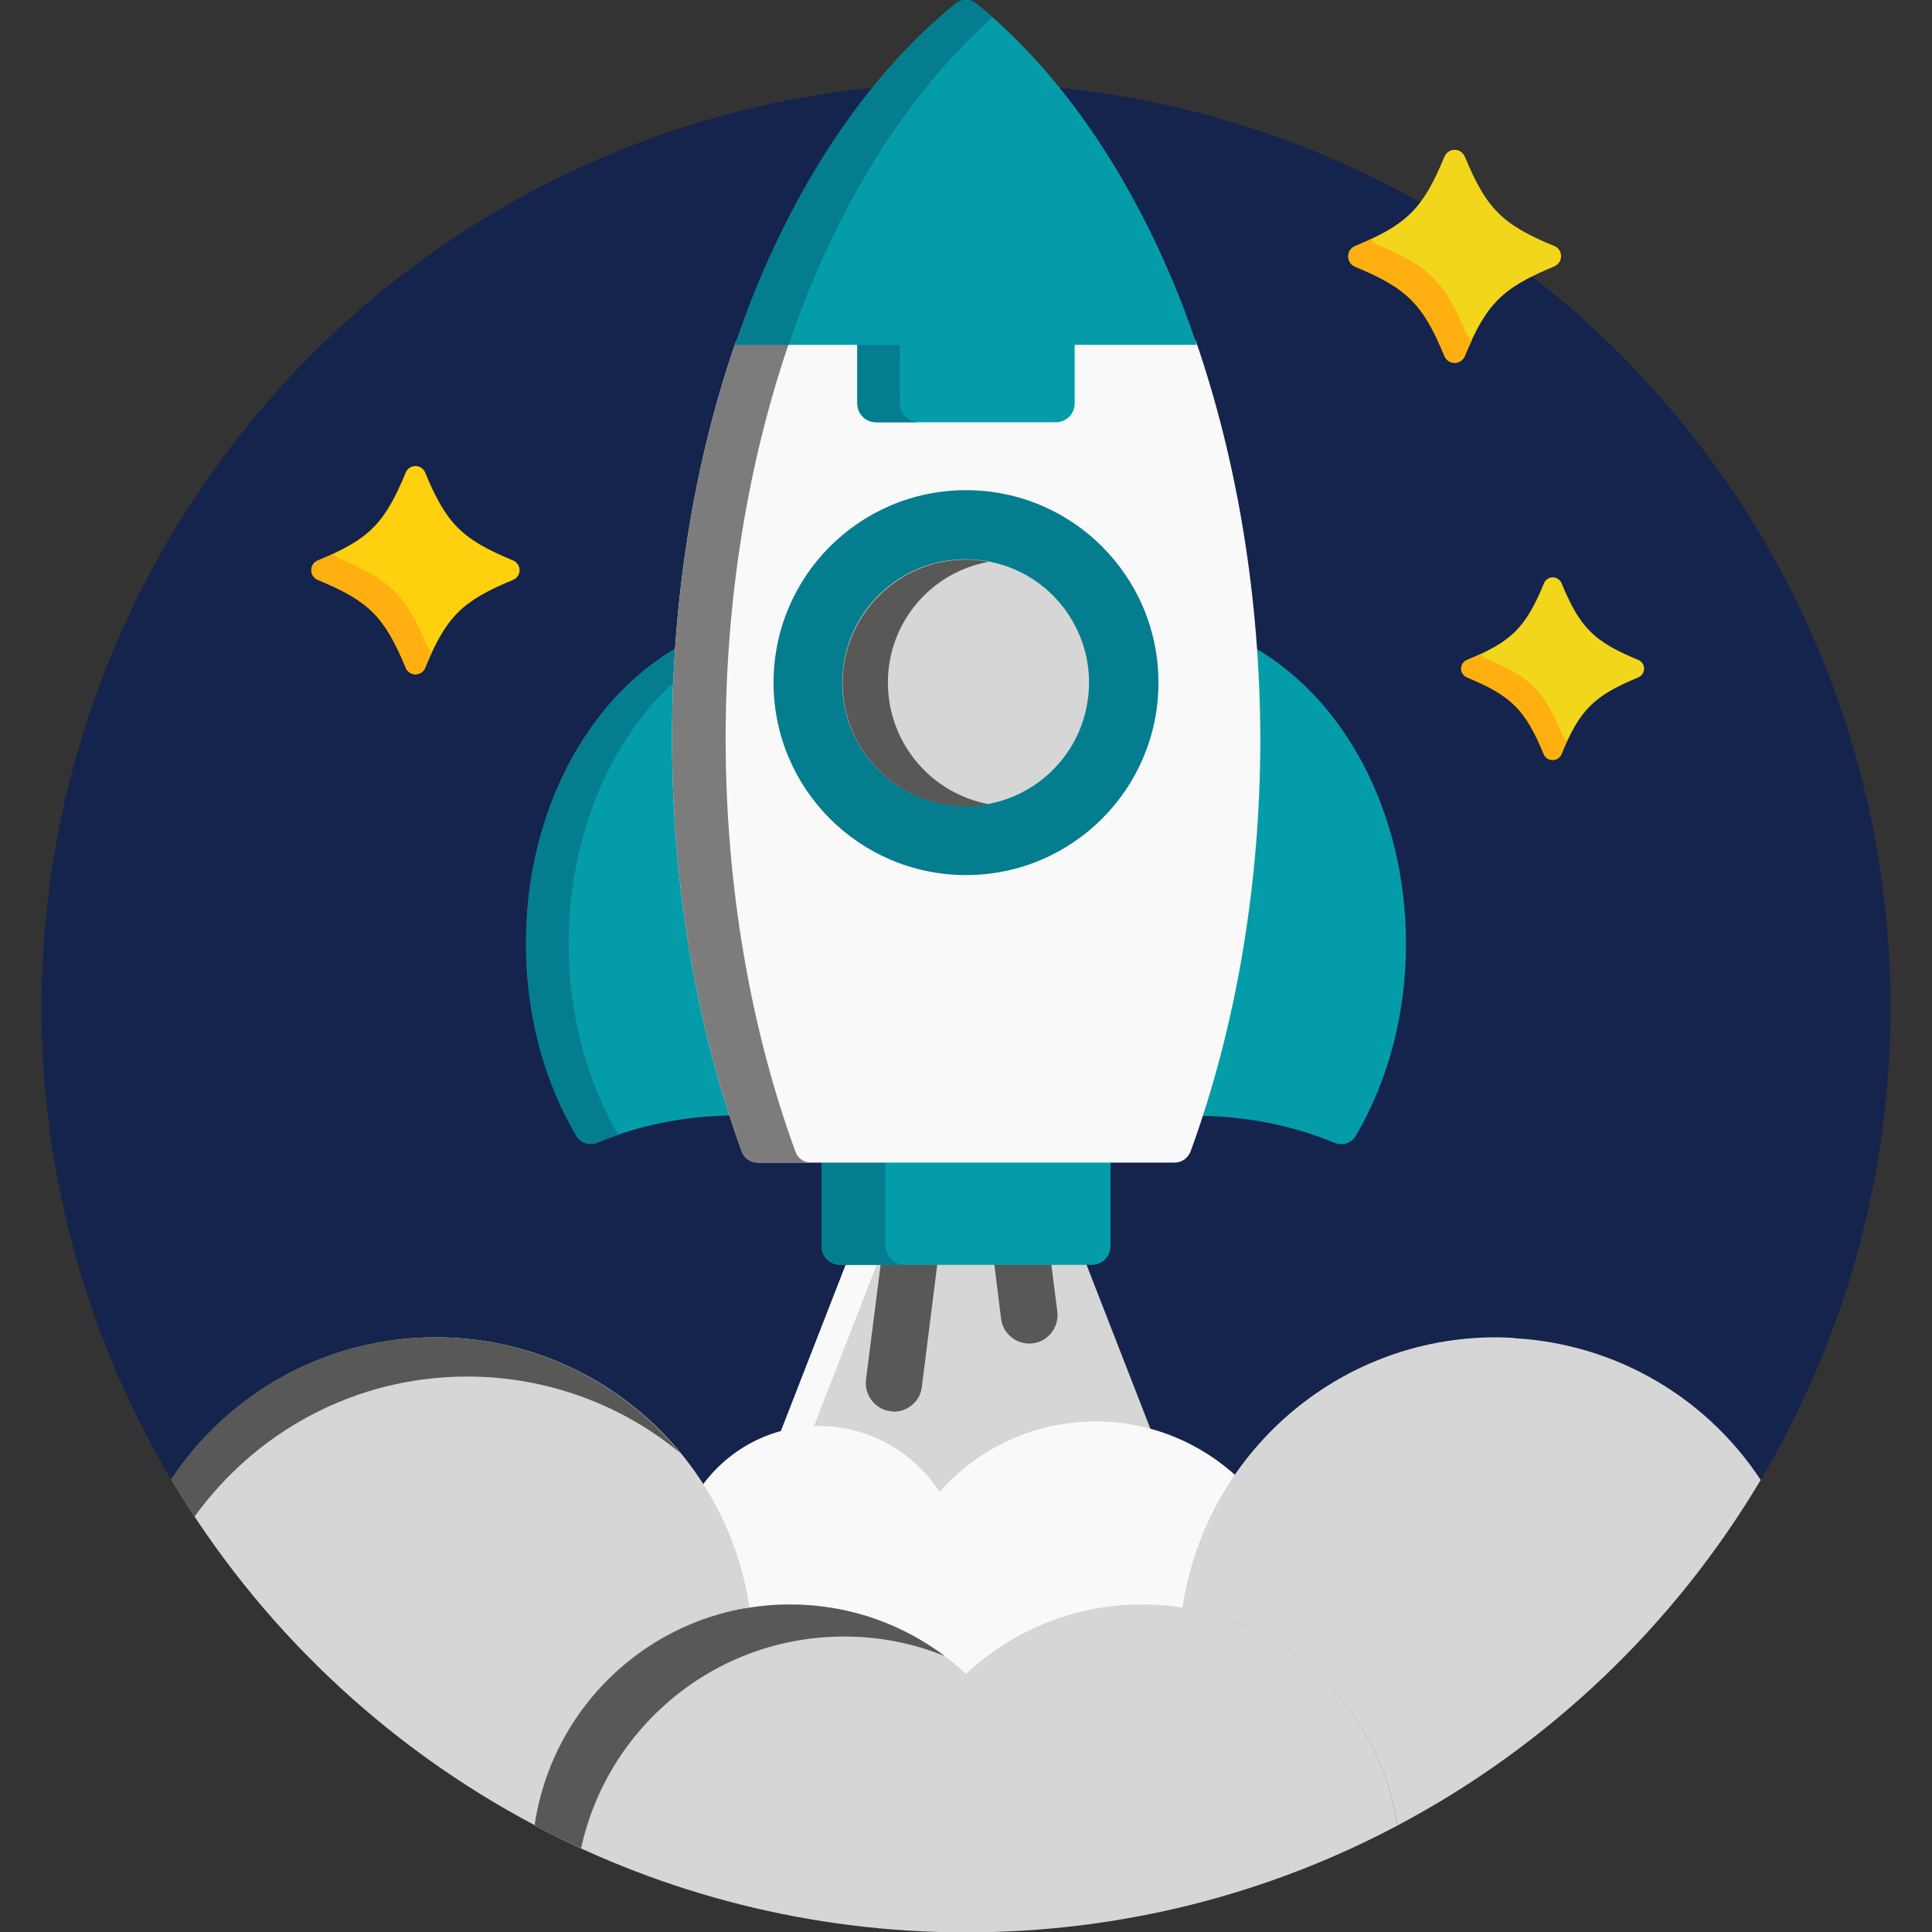
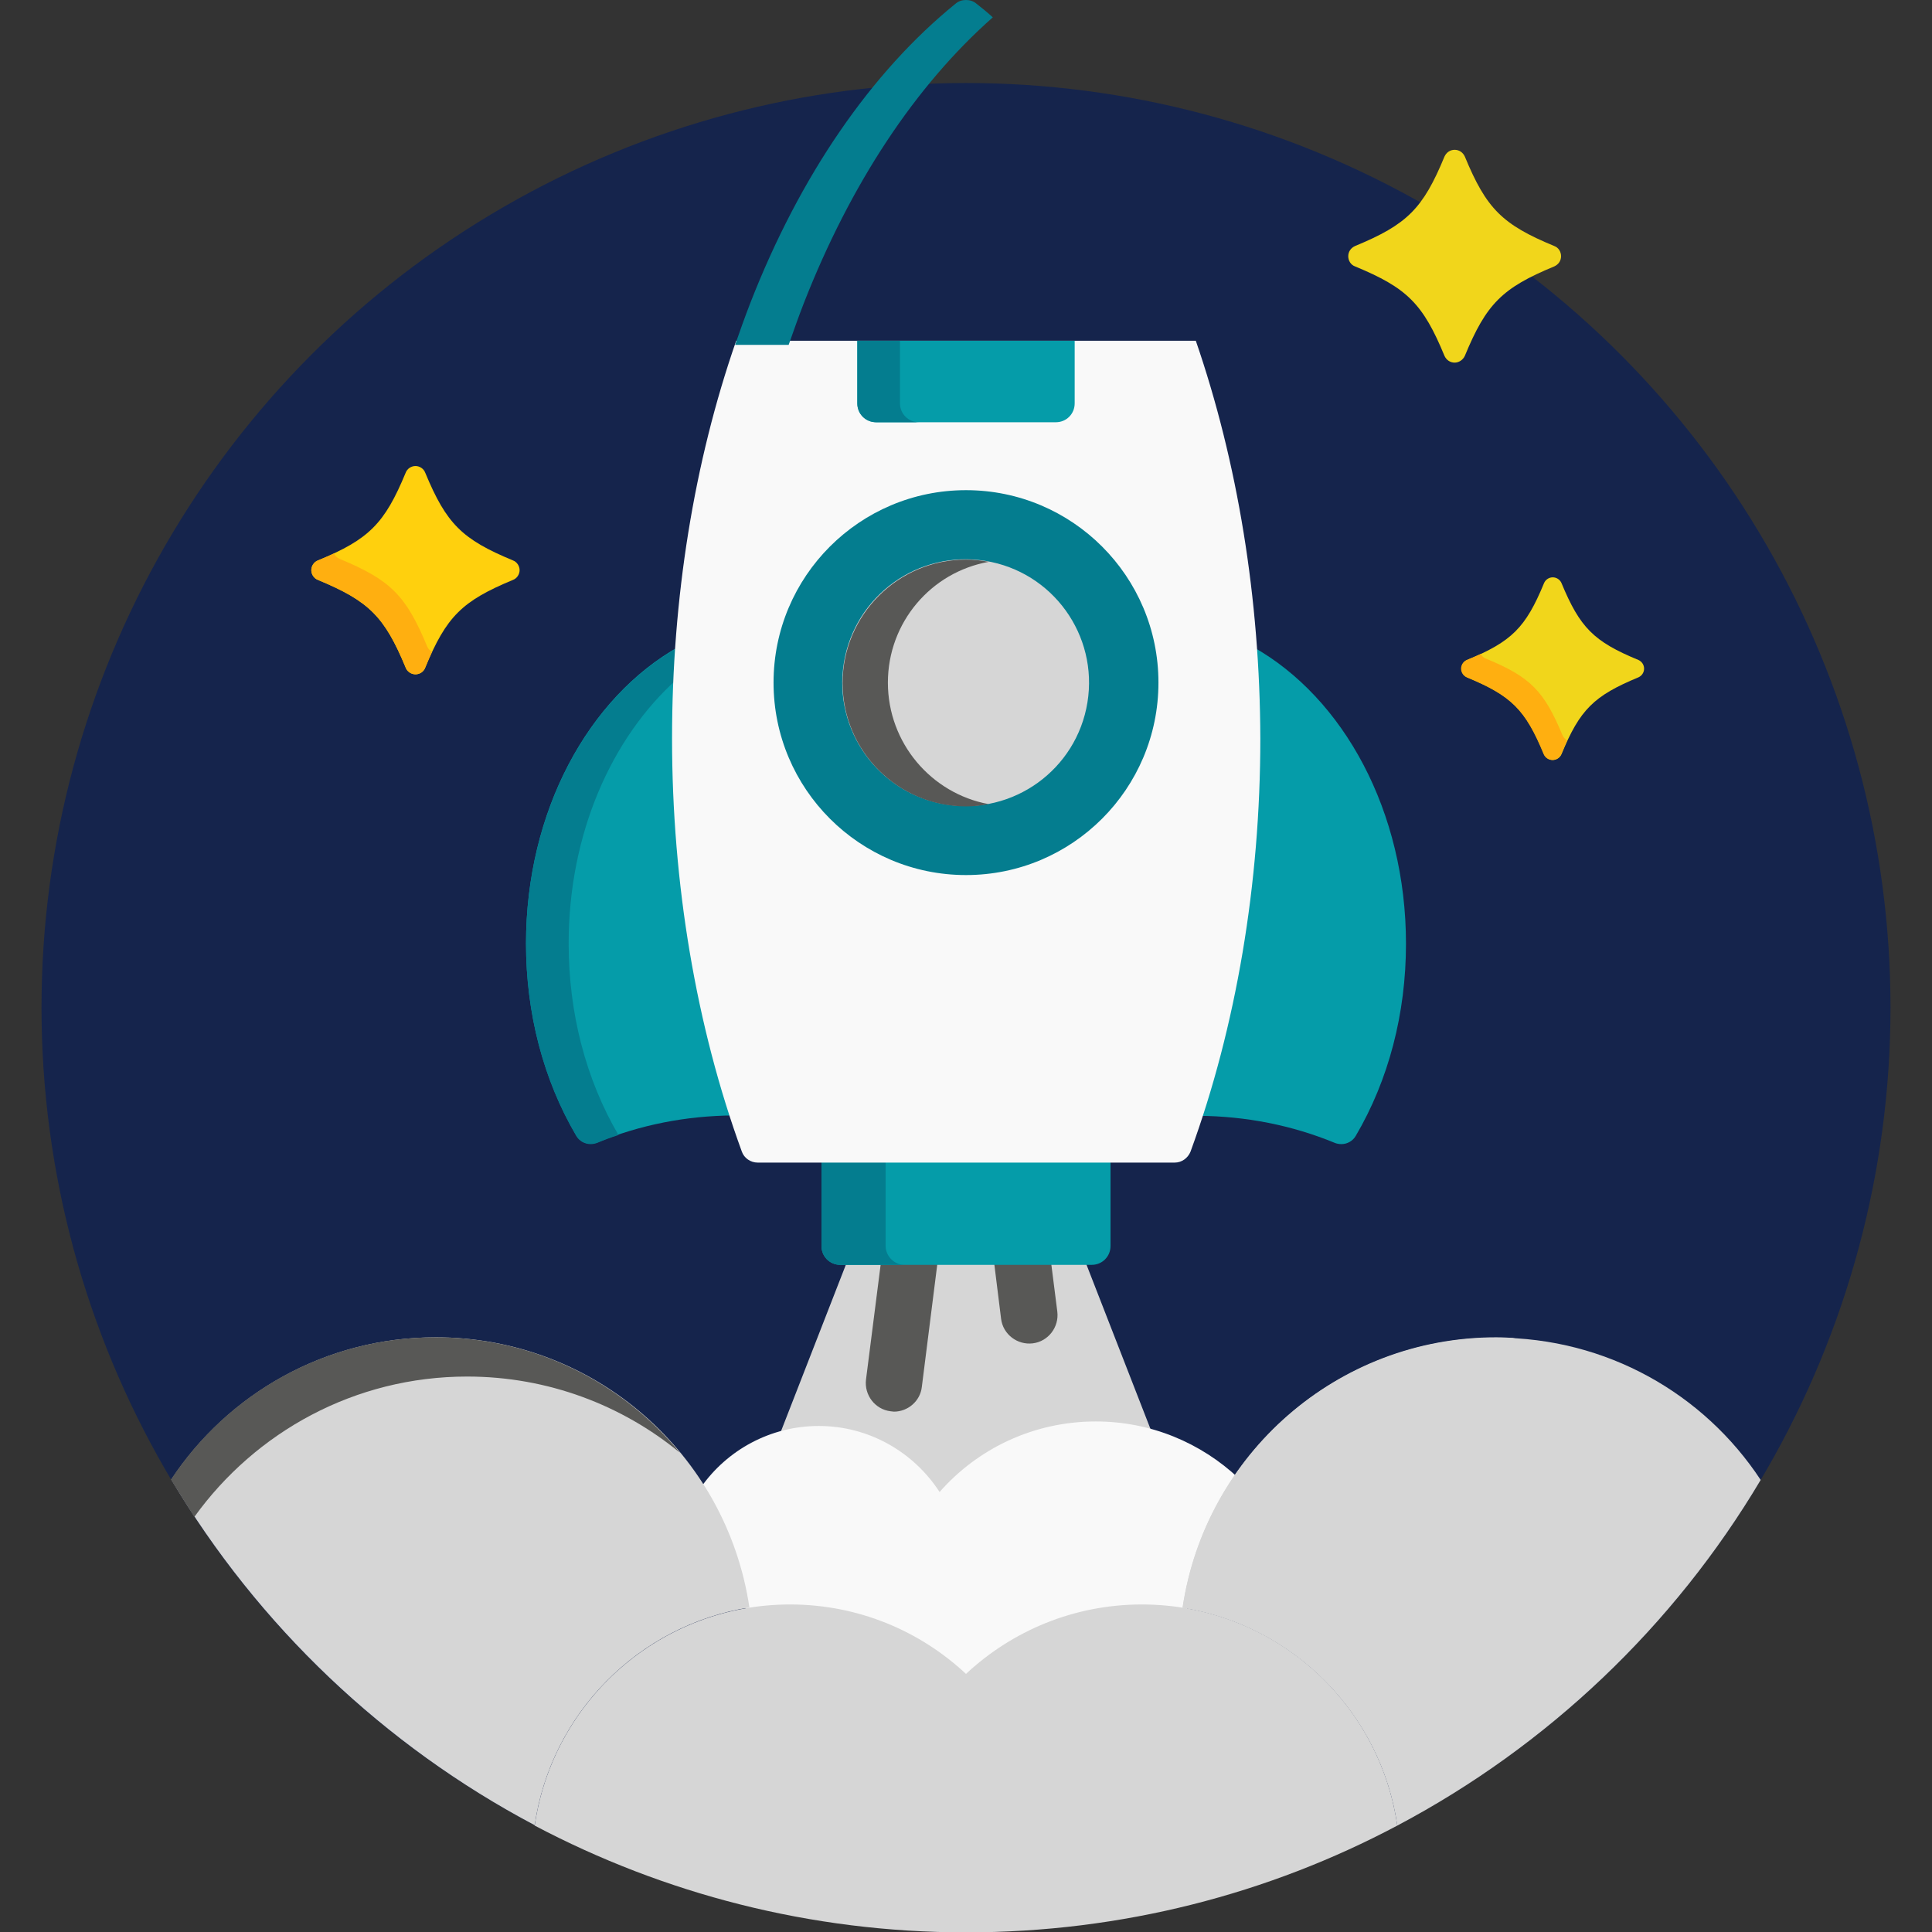
<svg xmlns="http://www.w3.org/2000/svg" version="1.1" id="Capa_1" x="0px" y="0px" viewBox="0 0 512 512" style="enable-background:new 0 0 512 512;" xml:space="preserve">
  <rect x="0" y="0" width="512" height="512" fill="#333333" stroke="none" />
  <style type="text/css"> .st0{fill:#15244C;} .st1{fill:#D6D6D6;} .st2{fill:#F9F9F9;} .st3{fill:#585856;} .st4{fill:#059CA9;} .st5{fill:#047D8F;} .st6{fill:#7C7C7C;} .st7{fill:#FFD00D;} .st8{fill:#FFAF10;} .st9{fill:#F1D61B;} </style>
  <circle class="st0" cx="256" cy="267" r="245" />
  <path class="st1" d="M216.8,378.9c12.6,0,24.3,6.4,31.2,17c0.2,0.3,0.5,0.4,0.8,0.5c0,0,0.1,0,0.1,0c0.3,0,0.6-0.1,0.7-0.3 c10.3-11.7,25.1-18.3,40.6-18.3c5.3,0,10.4,0.8,15.2,2.2l-17.8-45.7h-63.1l-18,46.2C209.7,379.5,213.2,378.9,216.8,378.9z" />
  <g>
-     <path class="st2" d="M232.7,334.2h-8.2l-18,46.2c2.8-0.8,5.8-1.3,8.8-1.4L232.7,334.2z" />
    <path class="st2" d="M197.6,426.2c0,0.3,0.2,0.5,0.4,0.7c0.2,0.1,0.4,0.2,0.6,0.2c0.1,0,0.1,0,0.2,0c3.6-0.6,7.2-0.9,10.7-0.9 c17.1,0,33.4,6.4,45.9,18.1c0.2,0.2,0.4,0.3,0.7,0.3c0.2,0,0.5-0.1,0.7-0.3c12.5-11.7,28.8-18.1,45.9-18.1c3.5,0,7.1,0.3,10.7,0.9 c0.1,0,0.1,0,0.2,0c0.2,0,0.4-0.1,0.6-0.2c0.2-0.2,0.4-0.4,0.4-0.7c1.8-12.4,6.5-24.2,13.6-34.5c-9.9-9.3-23.2-15-37.8-15 c-16.5,0-31.3,7.2-41.4,18.7c-6.8-10.5-18.6-17.5-32-17.5c-12.9,0-24.3,6.4-31.2,16.2C191.8,403.8,195.9,414.7,197.6,426.2z" />
  </g>
  <path class="st1" d="M198.6,426c-6-40.5-40.9-71.6-83.1-71.6c-29.3,0-55.1,15-70.1,37.7c23,38.7,56.4,70.5,96.3,91.6 C146,454.2,169.1,430.7,198.6,426z" />
  <path class="st3" d="M123.8,364.8c21.4,0,41.1,7.6,56.4,20.2c-15.4-18.7-38.7-30.6-64.8-30.6c-29.3,0-55.1,15-70.1,37.7 c2,3.3,4.1,6.6,6.2,9.9C67.7,379.5,94,364.8,123.8,364.8z" />
  <path class="st1" d="M396.5,354.5c-42.2,0-77.1,31.1-83.1,71.6c29.4,4.7,52.6,28.1,56.9,57.7c39.9-21.1,73.3-52.9,96.3-91.6 C451.6,369.4,425.8,354.5,396.5,354.5z" />
  <g>
    <path class="st1" d="M401.6,354.6c-1.7-0.1-3.4-0.2-5.1-0.2c-42.2,0-77.1,31.1-83.1,71.6c3.1,0.5,6.2,1.2,9.2,2.1 C331,389.9,362.4,360.3,401.6,354.6z" />
    <path class="st1" d="M302.6,425.2c-18,0-34.4,7-46.6,18.4c-12.2-11.4-28.6-18.4-46.6-18.4c-34.4,0-62.9,25.4-67.7,58.6 c34.1,18,73,28.3,114.3,28.3s80.2-10.2,114.3-28.3C365.5,450.6,337,425.2,302.6,425.2z" />
  </g>
-   <path class="st3" d="M223.7,433.7c9.4,0,18.4,1.8,26.7,5.2c-11.4-8.6-25.6-13.7-41-13.7c-34.4,0-62.9,25.4-67.7,58.6 c4,2.1,8.1,4.1,12.3,6C161,457.7,189.5,433.7,223.7,433.7z" />
  <g>
    <path class="st3" d="M278.5,334.2h-15.1l1.9,15.3c0.5,4.1,4.3,7,8.4,6.5c4.1-0.5,7-4.3,6.5-8.4L278.5,334.2z" />
    <path class="st3" d="M233.5,334.2l-4,31.4c-0.5,4.1,2.4,7.9,6.5,8.4c0.3,0,0.6,0.1,0.9,0.1c3.7,0,7-2.8,7.4-6.6l4.2-33.3 L233.5,334.2L233.5,334.2z" />
  </g>
  <path class="st4" d="M179.1,195.7c0-8.2,0.3-16.3,0.9-24.4c-24.1,13.5-40.6,43.7-40.6,78.7c0,18.5,4.6,36.1,13.3,50.9 c0.8,1.4,2.3,2.2,3.8,2.2c0.6,0,1.1-0.1,1.7-0.3c11.4-4.7,23.6-7.1,36.2-7.2C184.4,264.9,179.1,230.6,179.1,195.7z" />
  <path class="st5" d="M150.7,250c0-28.9,11.3-54.5,28.8-70.1c0.1-2.9,0.3-5.7,0.5-8.5c-24.1,13.5-40.6,43.7-40.6,78.7 c0,18.5,4.6,36.1,13.3,50.9c0.8,1.4,2.3,2.2,3.8,2.2c0.6,0,1.1-0.1,1.7-0.3c1.9-0.8,3.8-1.5,5.7-2.1 C155.2,285.9,150.7,268.4,150.7,250z" />
  <g>
    <path class="st4" d="M332,171.4c0.6,8.1,0.9,16.2,0.9,24.4c0,34.9-5.3,69.2-15.3,99.9c12.6,0.1,24.8,2.5,36.2,7.2 c0.5,0.2,1.1,0.3,1.7,0.3c1.5,0,3-0.8,3.8-2.2c8.7-14.8,13.3-32.4,13.3-50.9C372.6,215.1,356.1,184.9,332,171.4z" />
    <path class="st4" d="M217.7,307.1v23.1c0,2.8,2.2,5,5,5h66.6c2.8,0,5-2.2,5-5v-23.1H217.7z" />
  </g>
  <path class="st5" d="M234.7,330.2v-23.1h-17v23.1c0,2.8,2.2,5,5,5h17C237,335.2,234.7,332.9,234.7,330.2z" />
  <path class="st2" d="M316.9,90.3H195.1c-11.2,32.2-17,68.3-17,105.4c0,38.5,6.4,76.4,18.5,109.5c0.6,1.7,2.3,2.9,4.2,2.9h110.5 c1.9,0,3.5-1.2,4.2-2.9c12.1-33.1,18.5-71,18.5-109.5C333.9,158.7,328,122.5,316.9,90.3z" />
-   <path class="st6" d="M210.8,305.2c-12.1-33.1-18.5-71-18.5-109.5c0-37.1,5.9-73.2,17-105.4h-14.2c-11.2,32.2-17,68.3-17,105.4 c0,38.5,6.4,76.4,18.5,109.5c0.6,1.7,2.3,2.9,4.2,2.9h14.2C213.1,308.1,211.4,307,210.8,305.2z" />
  <path class="st4" d="M227.2,90.3v16.6c0,2.8,2.2,5,5,5h47.6c2.8,0,5-2.2,5-5V90.3H227.2z" />
  <path class="st5" d="M238.5,106.9V90.3h-11.3v16.6c0,2.8,2.2,5,5,5h11.3C240.8,111.9,238.5,109.7,238.5,106.9z" />
-   <path class="st4" d="M256,0c-1,0-2,0.3-2.8,1c-22.3,18.1-41.2,45.5-54.4,79.4c-1.4,3.6-2.7,7.3-4,11h122.4c-1.3-3.7-2.6-7.4-4-11 C299.9,46.5,281.1,19.1,258.8,1C258,0.3,257,0,256,0z" />
  <path class="st5" d="M263.1,4.6c-1.4-1.3-2.9-2.5-4.3-3.6C258,0.3,257,0,256,0s-2,0.3-2.8,1c-22.3,18.1-41.2,45.5-54.4,79.4 c-1.4,3.6-2.7,7.3-4,11H209c1.3-3.7,2.6-7.4,4-11C225.4,48.7,242.6,22.7,263.1,4.6z" />
  <circle class="st5" cx="256" cy="180.9" r="51" />
  <ellipse transform="matrix(0.16 -0.987 0.987 0.16 36.4 404.643)" class="st1" cx="256" cy="180.9" rx="32.7" ry="32.7" />
  <path class="st3" d="M235.3,180.9c0,16,11.5,29.4,26.7,32.2c-1.9,0.4-3.9,0.6-6,0.6c-18.1,0-32.7-14.7-32.7-32.7 s14.7-32.7,32.7-32.7c2,0,4.1,0.2,6,0.6C246.8,151.6,235.3,164.9,235.3,180.9z" />
  <path class="st7" d="M110.1,178.7c-1.1,0-2.2-0.7-2.6-1.8c-5.6-13.5-9.7-17.6-23.2-23.2c-1.1-0.4-1.8-1.5-1.8-2.6 c0-1.1,0.7-2.2,1.8-2.6c13.5-5.6,17.6-9.7,23.2-23.2c0.4-1.1,1.5-1.8,2.6-1.8s2.2,0.7,2.6,1.8c5.6,13.5,9.7,17.6,23.2,23.2 c1.1,0.4,1.8,1.5,1.8,2.6c0,1.1-0.7,2.2-1.8,2.6c-13.5,5.6-17.6,9.7-23.2,23.2C112.3,178,111.3,178.7,110.1,178.7L110.1,178.7z" />
  <path class="st8" d="M113.2,171.3c-5.6-13.5-9.7-17.6-23.2-23.2c-0.7-0.3-1.2-0.8-1.5-1.4c-1.3,0.6-2.7,1.2-4.2,1.8 c-1.1,0.4-1.8,1.5-1.8,2.6c0,1.1,0.7,2.2,1.8,2.6c13.5,5.6,17.6,9.7,23.2,23.2c0.4,1.1,1.5,1.8,2.6,1.8s2.2-0.7,2.6-1.8 c0.6-1.5,1.2-2.9,1.8-4.2C114,172.5,113.5,172,113.2,171.3z" />
  <path class="st9" d="M411.5,201.4c-1,0-1.9-0.6-2.3-1.5c-4.9-11.8-8.5-15.5-20.4-20.4c-0.9-0.4-1.5-1.3-1.5-2.3c0-1,0.6-1.9,1.5-2.3 c11.8-4.9,15.5-8.5,20.4-20.4c0.4-0.9,1.3-1.5,2.3-1.5s1.9,0.6,2.3,1.5c4.9,11.8,8.5,15.5,20.4,20.4c0.9,0.4,1.5,1.3,1.5,2.3 c0,1-0.6,1.9-1.5,2.3c-11.8,4.9-15.5,8.5-20.4,20.4C413.4,200.8,412.5,201.4,411.5,201.4L411.5,201.4z" />
  <path class="st8" d="M414.1,194.9c-4.9-11.8-8.5-15.5-20.4-20.4c-0.6-0.2-1-0.7-1.3-1.2c-1.1,0.5-2.4,1.1-3.7,1.6 c-0.9,0.4-1.5,1.3-1.5,2.3c0,1,0.6,1.9,1.5,2.3c11.8,4.9,15.5,8.5,20.4,20.4c0.4,0.9,1.3,1.5,2.3,1.5s1.9-0.6,2.3-1.5 c0.6-1.3,1.1-2.5,1.6-3.7C414.8,195.9,414.4,195.5,414.1,194.9z" />
  <path class="st9" d="M385.5,96.1c-1.2,0-2.2-0.7-2.7-1.8c-5.7-13.8-9.9-18-23.7-23.7c-1.1-0.4-1.8-1.5-1.8-2.7 c0-1.2,0.7-2.2,1.8-2.7c13.8-5.7,18-9.9,23.7-23.7c0.5-1.1,1.5-1.8,2.7-1.8s2.2,0.7,2.7,1.8c5.7,13.8,9.9,18,23.7,23.7 c1.1,0.4,1.8,1.5,1.8,2.7c0,1.2-0.7,2.2-1.8,2.7c-13.8,5.7-18,9.9-23.7,23.7C387.7,95.4,386.6,96.1,385.5,96.1L385.5,96.1z" />
-   <path class="st8" d="M388.6,88.5c-5.7-13.8-9.9-18-23.7-23.7c-0.7-0.3-1.2-0.8-1.5-1.4c-1.3,0.6-2.7,1.2-4.3,1.9 c-1.1,0.4-1.8,1.5-1.8,2.7c0,1.2,0.7,2.2,1.8,2.7c13.8,5.7,18,9.9,23.7,23.7c0.5,1.1,1.5,1.8,2.7,1.8s2.2-0.7,2.7-1.8 c0.6-1.6,1.3-3,1.9-4.3C389.4,89.7,388.9,89.2,388.6,88.5z" />
</svg>